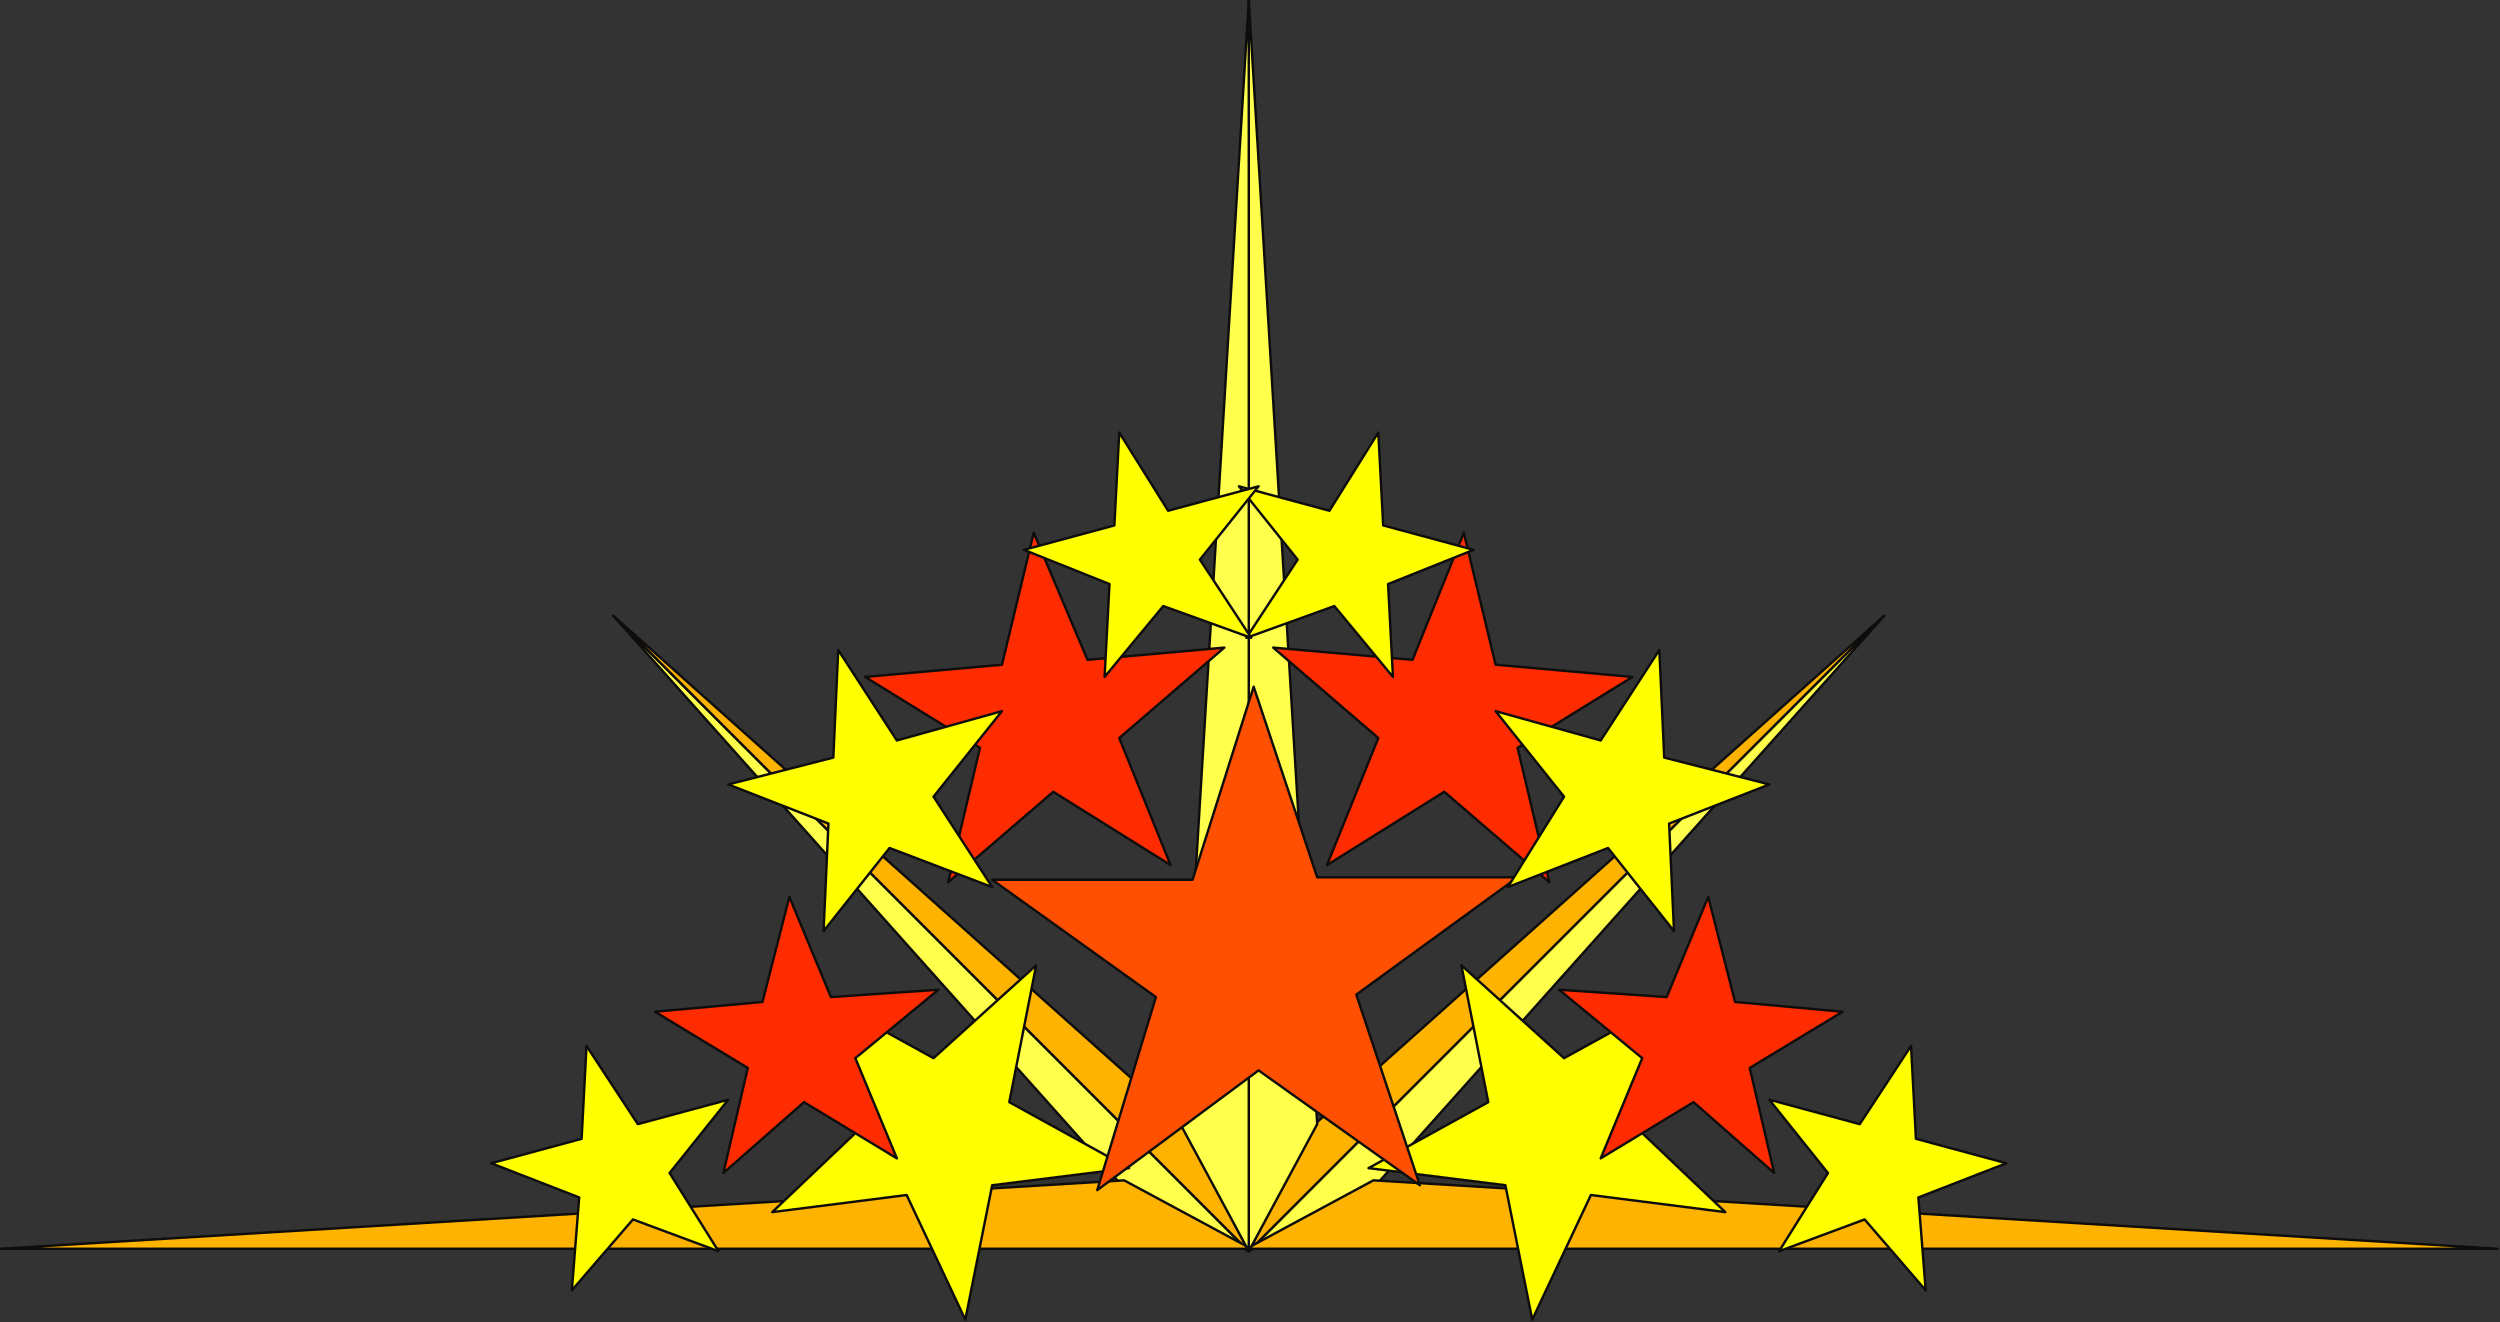
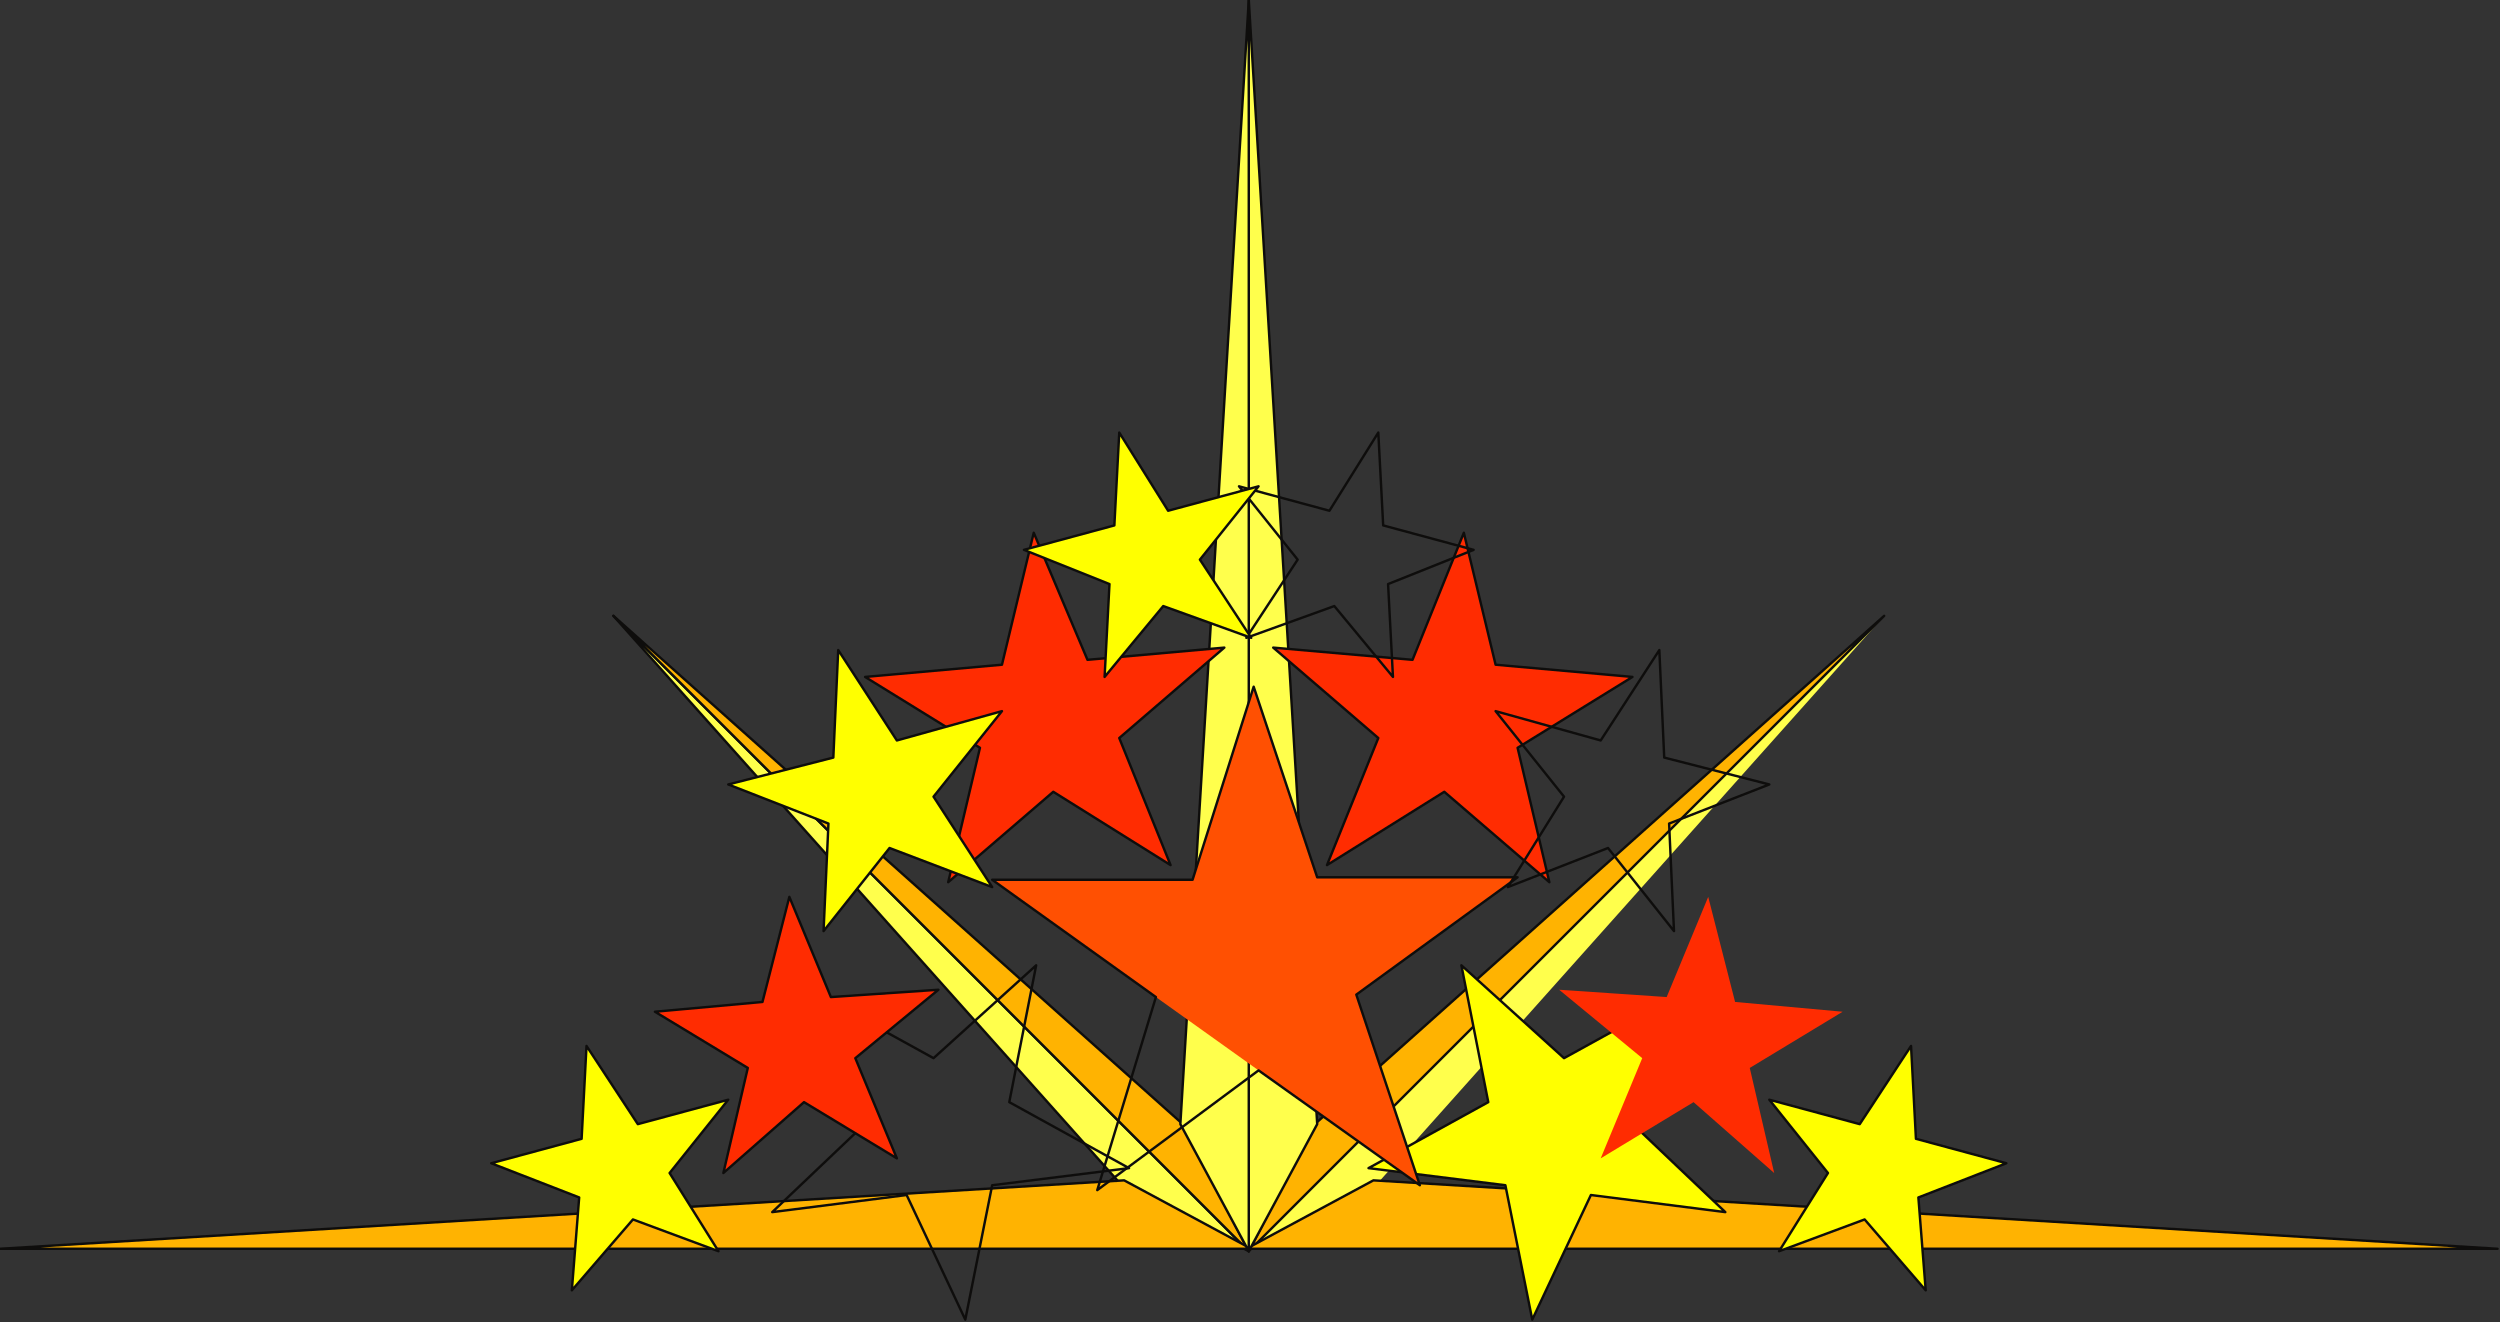
<svg xmlns="http://www.w3.org/2000/svg" xmlns:ns1="http://sodipodi.sourceforge.net/DTD/sodipodi-0.dtd" xmlns:ns2="http://www.inkscape.org/namespaces/inkscape" version="1.0" width="270.669mm" height="143.14mm" id="svg89" ns1:docname="DSGNC079.WMF">
  <rect width="100%" height="100%" fill="#333333" stroke="none" />
  <ns1:namedview pagecolor="#ffffff" bordercolor="#666666" borderopacity="1" objecttolerance="10" gridtolerance="10" guidetolerance="10" ns2:pageopacity="0" ns2:pageshadow="2" ns2:window-width="640" ns2:window-height="480" id="namedview91" />
  <defs id="defs3">
    <pattern id="WMFhbasepattern" patternUnits="userSpaceOnUse" width="6" height="6" x="0" y="0" />
  </defs>
  <path style="fill:#ffff4c;fill-rule:evenodd;fill-opacity:1;stroke:none;" d="  M 511,512   L 563,485   L 771,252   L 511,512  z " id="path5" />
-   <path style="fill:none;stroke:#0e0d0c;stroke-width:1px;stroke-linecap:round;stroke-linejoin:round;stroke-miterlimit:4;stroke-dasharray:none;stroke-opacity:1;" d="  M 511,512   L 563,485   L 771,252   L 511,512  " id="path7" />
  <path style="fill:#ffff4c;fill-rule:evenodd;fill-opacity:1;stroke:none;" d="  M 511,512   L 459,485   L 251,252   L 511,512  z " id="path9" />
  <path style="fill:none;stroke:#0e0d0c;stroke-width:1px;stroke-linecap:round;stroke-linejoin:round;stroke-miterlimit:4;stroke-dasharray:none;stroke-opacity:1;" d="  M 511,512   L 459,485   L 251,252   L 511,512  " id="path11" />
  <path style="fill:#ffb301;fill-rule:evenodd;fill-opacity:1;stroke:none;" d="  M 511,512   L 538,460   L 771,252   L 511,512  z " id="path13" />
  <path style="fill:none;stroke:#0e0d0c;stroke-width:1px;stroke-linecap:round;stroke-linejoin:round;stroke-miterlimit:4;stroke-dasharray:none;stroke-opacity:1;" d="  M 511,512   L 538,460   L 771,252   L 511,512  " id="path15" />
  <path style="fill:#ffb301;fill-rule:evenodd;fill-opacity:1;stroke:none;" d="  M 511,512   L 484,460   L 251,252   L 511,512  z " id="path17" />
  <path style="fill:none;stroke:#0e0d0c;stroke-width:1px;stroke-linecap:round;stroke-linejoin:round;stroke-miterlimit:4;stroke-dasharray:none;stroke-opacity:1;" d="  M 511,512   L 484,460   L 251,252   L 511,512  " id="path19" />
  <path style="fill:#ffb301;fill-rule:evenodd;fill-opacity:1;stroke:none;" d="  M 510,511   L 1022,511   L 562,483   L 510,511  z " id="path21" />
  <path style="fill:none;stroke:#0e0d0c;stroke-width:1px;stroke-linecap:round;stroke-linejoin:round;stroke-miterlimit:4;stroke-dasharray:none;stroke-opacity:1;" d="  M 510,511   L 1022,511   L 562,483   L 510,511  " id="path23" />
  <path style="fill:#ffb301;fill-rule:evenodd;fill-opacity:1;stroke:none;" d="  M 512,511   L 0,511   L 460,483   L 512,511  z " id="path25" />
  <path style="fill:none;stroke:#0e0d0c;stroke-width:1px;stroke-linecap:round;stroke-linejoin:round;stroke-miterlimit:4;stroke-dasharray:none;stroke-opacity:1;" d="  M 512,511   L 0,511   L 460,483   L 512,511  " id="path27" />
  <path style="fill:#ffff4c;fill-rule:evenodd;fill-opacity:1;stroke:none;" d="  M 511,512   L 511,0   L 539,460   L 511,512  z " id="path29" />
  <path style="fill:none;stroke:#0e0d0c;stroke-width:1px;stroke-linecap:round;stroke-linejoin:round;stroke-miterlimit:4;stroke-dasharray:none;stroke-opacity:1;" d="  M 511,512   L 511,0   L 539,460   L 511,512  " id="path31" />
  <path style="fill:#ffff4c;fill-rule:evenodd;fill-opacity:1;stroke:none;" d="  M 511,512   L 511,0   L 483,460   L 511,512  z " id="path33" />
  <path style="fill:none;stroke:#0e0d0c;stroke-width:1px;stroke-linecap:round;stroke-linejoin:round;stroke-miterlimit:4;stroke-dasharray:none;stroke-opacity:1;" d="  M 511,512   L 511,0   L 483,460   L 511,512  " id="path35" />
  <path style="fill:#ffff00;fill-rule:evenodd;fill-opacity:1;stroke:none;" d="  M 560,478   L 616,485   L 627,540   L 651,489   L 706,496   L 665,457   L 689,406   L 640,433   L 598,395   L 609,451   L 560,478  z " id="path37" />
  <path style="fill:none;stroke:#0e0d0c;stroke-width:1px;stroke-linecap:round;stroke-linejoin:round;stroke-miterlimit:4;stroke-dasharray:none;stroke-opacity:1;" d="  M 560,478   L 616,485   L 627,540   L 651,489   L 706,496   L 665,457   L 689,406   L 640,433   L 598,395   L 609,451   L 560,478  " id="path39" />
-   <path style="fill:#ffff00;fill-rule:evenodd;fill-opacity:1;stroke:none;" d="  M 462,478   L 406,485   L 395,540   L 371,489   L 316,496   L 357,457   L 333,406   L 382,433   L 424,395   L 413,451   L 462,478  z " id="path41" />
  <path style="fill:none;stroke:#0e0d0c;stroke-width:1px;stroke-linecap:round;stroke-linejoin:round;stroke-miterlimit:4;stroke-dasharray:none;stroke-opacity:1;" d="  M 462,478   L 406,485   L 395,540   L 371,489   L 316,496   L 357,457   L 333,406   L 382,433   L 424,395   L 413,451   L 462,478  " id="path43" />
-   <path style="fill:#ff5002;fill-rule:evenodd;fill-opacity:1;stroke:none;" d="  M 621,359   L 555,407   L 581,485   L 515,438   L 449,487   L 473,408   L 406,360   L 488,360   L 513,281   L 539,359   L 621,359  z " id="path45" />
+   <path style="fill:#ff5002;fill-rule:evenodd;fill-opacity:1;stroke:none;" d="  M 621,359   L 555,407   L 581,485   L 515,438   L 473,408   L 406,360   L 488,360   L 513,281   L 539,359   L 621,359  z " id="path45" />
  <path style="fill:none;stroke:#0e0d0c;stroke-width:1px;stroke-linecap:round;stroke-linejoin:round;stroke-miterlimit:4;stroke-dasharray:none;stroke-opacity:1;" d="  M 621,359   L 555,407   L 581,485   L 515,438   L 449,487   L 473,408   L 406,360   L 488,360   L 513,281   L 539,359   L 621,359  " id="path47" />
  <path style="fill:#ff2c01;fill-rule:evenodd;fill-opacity:1;stroke:none;" d="  M 543,354   L 591,324   L 634,361   L 621,306   L 668,277   L 612,272   L 599,218   L 578,270   L 521,265   L 564,302   L 543,354  z " id="path49" />
  <path style="fill:none;stroke:#0e0d0c;stroke-width:1px;stroke-linecap:round;stroke-linejoin:round;stroke-miterlimit:4;stroke-dasharray:none;stroke-opacity:1;" d="  M 543,354   L 591,324   L 634,361   L 621,306   L 668,277   L 612,272   L 599,218   L 578,270   L 521,265   L 564,302   L 543,354  " id="path51" />
  <path style="fill:#ff2c01;fill-rule:evenodd;fill-opacity:1;stroke:none;" d="  M 479,354   L 431,324   L 388,361   L 401,306   L 354,277   L 410,272   L 423,218   L 445,270   L 501,265   L 458,302   L 479,354  z " id="path53" />
  <path style="fill:none;stroke:#0e0d0c;stroke-width:1px;stroke-linecap:round;stroke-linejoin:round;stroke-miterlimit:4;stroke-dasharray:none;stroke-opacity:1;" d="  M 479,354   L 431,324   L 388,361   L 401,306   L 354,277   L 410,272   L 423,218   L 445,270   L 501,265   L 458,302   L 479,354  " id="path55" />
  <path style="fill:#ff2c01;fill-rule:evenodd;fill-opacity:1;stroke:none;" d="  M 655,474   L 693,451   L 726,480   L 716,437   L 754,414   L 710,410   L 699,367   L 682,408   L 638,405   L 672,433   L 655,474  z " id="path57" />
-   <path style="fill:none;stroke:#0e0d0c;stroke-width:1px;stroke-linecap:round;stroke-linejoin:round;stroke-miterlimit:4;stroke-dasharray:none;stroke-opacity:1;" d="  M 655,474   L 693,451   L 726,480   L 716,437   L 754,414   L 710,410   L 699,367   L 682,408   L 638,405   L 672,433   L 655,474  " id="path59" />
  <path style="fill:#ff2c01;fill-rule:evenodd;fill-opacity:1;stroke:none;" d="  M 367,474   L 329,451   L 296,480   L 306,437   L 268,414   L 312,410   L 323,367   L 340,408   L 384,405   L 350,433   L 367,474  z " id="path61" />
  <path style="fill:none;stroke:#0e0d0c;stroke-width:1px;stroke-linecap:round;stroke-linejoin:round;stroke-miterlimit:4;stroke-dasharray:none;stroke-opacity:1;" d="  M 367,474   L 329,451   L 296,480   L 306,437   L 268,414   L 312,410   L 323,367   L 340,408   L 384,405   L 350,433   L 367,474  " id="path63" />
-   <path style="fill:#ffff00;fill-rule:evenodd;fill-opacity:1;stroke:none;" d="  M 617,363   L 658,347   L 685,381   L 683,337   L 724,321   L 681,310   L 679,266   L 655,303   L 612,291   L 640,326   L 617,363  z " id="path65" />
  <path style="fill:none;stroke:#0e0d0c;stroke-width:1px;stroke-linecap:round;stroke-linejoin:round;stroke-miterlimit:4;stroke-dasharray:none;stroke-opacity:1;" d="  M 617,363   L 658,347   L 685,381   L 683,337   L 724,321   L 681,310   L 679,266   L 655,303   L 612,291   L 640,326   L 617,363  " id="path67" />
  <path style="fill:#ffff00;fill-rule:evenodd;fill-opacity:1;stroke:none;" d="  M 406,363   L 364,347   L 337,381   L 339,337   L 298,321   L 341,310   L 343,266   L 367,303   L 410,291   L 382,326   L 406,363  z " id="path69" />
  <path style="fill:none;stroke:#0e0d0c;stroke-width:1px;stroke-linecap:round;stroke-linejoin:round;stroke-miterlimit:4;stroke-dasharray:none;stroke-opacity:1;" d="  M 406,363   L 364,347   L 337,381   L 339,337   L 298,321   L 341,310   L 343,266   L 367,303   L 410,291   L 382,326   L 406,363  " id="path71" />
-   <path style="fill:#ffff00;fill-rule:evenodd;fill-opacity:1;stroke:none;" d="  M 510,261   L 546,248   L 570,277   L 568,239   L 603,225   L 566,215   L 564,177   L 544,209   L 507,199   L 531,229   L 510,261  z " id="path73" />
  <path style="fill:none;stroke:#0e0d0c;stroke-width:1px;stroke-linecap:round;stroke-linejoin:round;stroke-miterlimit:4;stroke-dasharray:none;stroke-opacity:1;" d="  M 510,261   L 546,248   L 570,277   L 568,239   L 603,225   L 566,215   L 564,177   L 544,209   L 507,199   L 531,229   L 510,261  " id="path75" />
  <path style="fill:#ffff00;fill-rule:evenodd;fill-opacity:1;stroke:none;" d="  M 512,261   L 476,248   L 452,277   L 454,239   L 419,225   L 456,215   L 458,177   L 478,209   L 515,199   L 491,229   L 512,261  z " id="path77" />
  <path style="fill:none;stroke:#0e0d0c;stroke-width:1px;stroke-linecap:round;stroke-linejoin:round;stroke-miterlimit:4;stroke-dasharray:none;stroke-opacity:1;" d="  M 512,261   L 476,248   L 452,277   L 454,239   L 419,225   L 456,215   L 458,177   L 478,209   L 515,199   L 491,229   L 512,261  " id="path79" />
  <path style="fill:#ffff00;fill-rule:evenodd;fill-opacity:1;stroke:none;" d="  M 728,512   L 763,499   L 788,528   L 785,490   L 821,476   L 784,466   L 782,428   L 761,460   L 724,450   L 748,480   L 728,512  z " id="path81" />
  <path style="fill:none;stroke:#0e0d0c;stroke-width:1px;stroke-linecap:round;stroke-linejoin:round;stroke-miterlimit:4;stroke-dasharray:none;stroke-opacity:1;" d="  M 728,512   L 763,499   L 788,528   L 785,490   L 821,476   L 784,466   L 782,428   L 761,460   L 724,450   L 748,480   L 728,512  " id="path83" />
  <path style="fill:#ffff00;fill-rule:evenodd;fill-opacity:1;stroke:none;" d="  M 294,512   L 259,499   L 234,528   L 237,490   L 201,476   L 238,466   L 240,428   L 261,460   L 298,450   L 274,480   L 294,512  z " id="path85" />
  <path style="fill:none;stroke:#0e0d0c;stroke-width:1px;stroke-linecap:round;stroke-linejoin:round;stroke-miterlimit:4;stroke-dasharray:none;stroke-opacity:1;" d="  M 294,512   L 259,499   L 234,528   L 237,490   L 201,476   L 238,466   L 240,428   L 261,460   L 298,450   L 274,480   L 294,512  " id="path87" />
</svg>